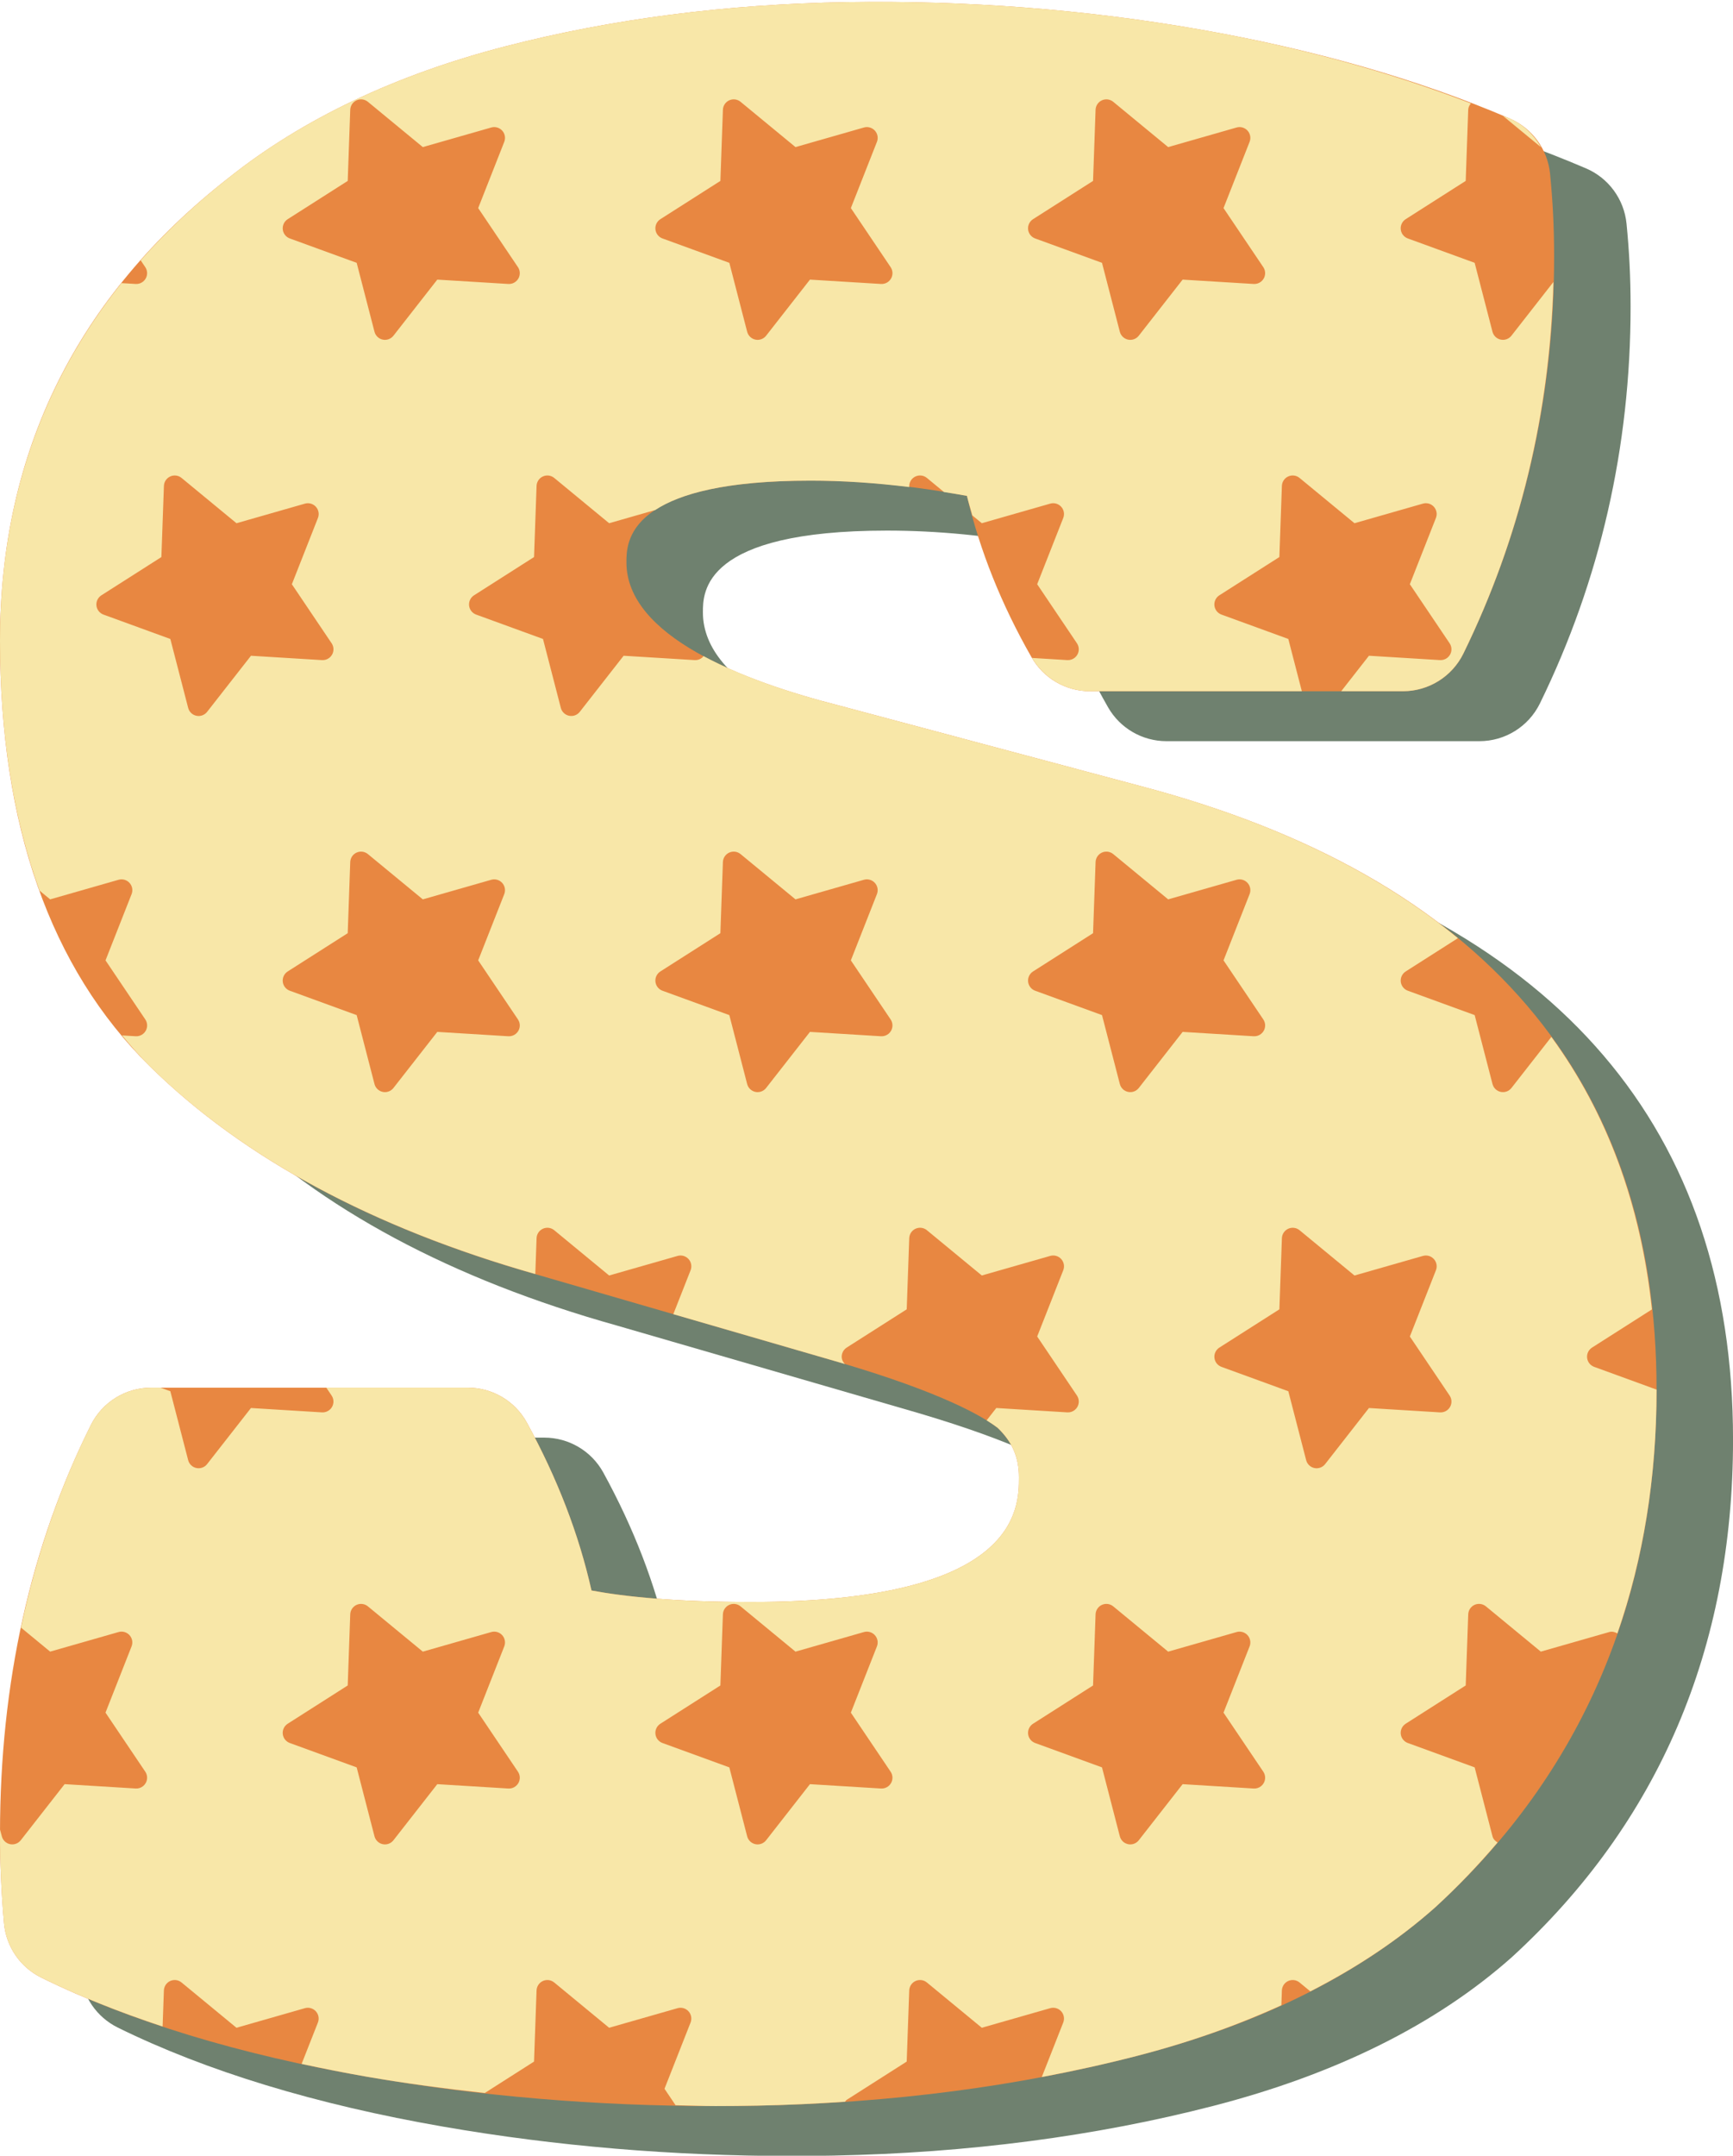
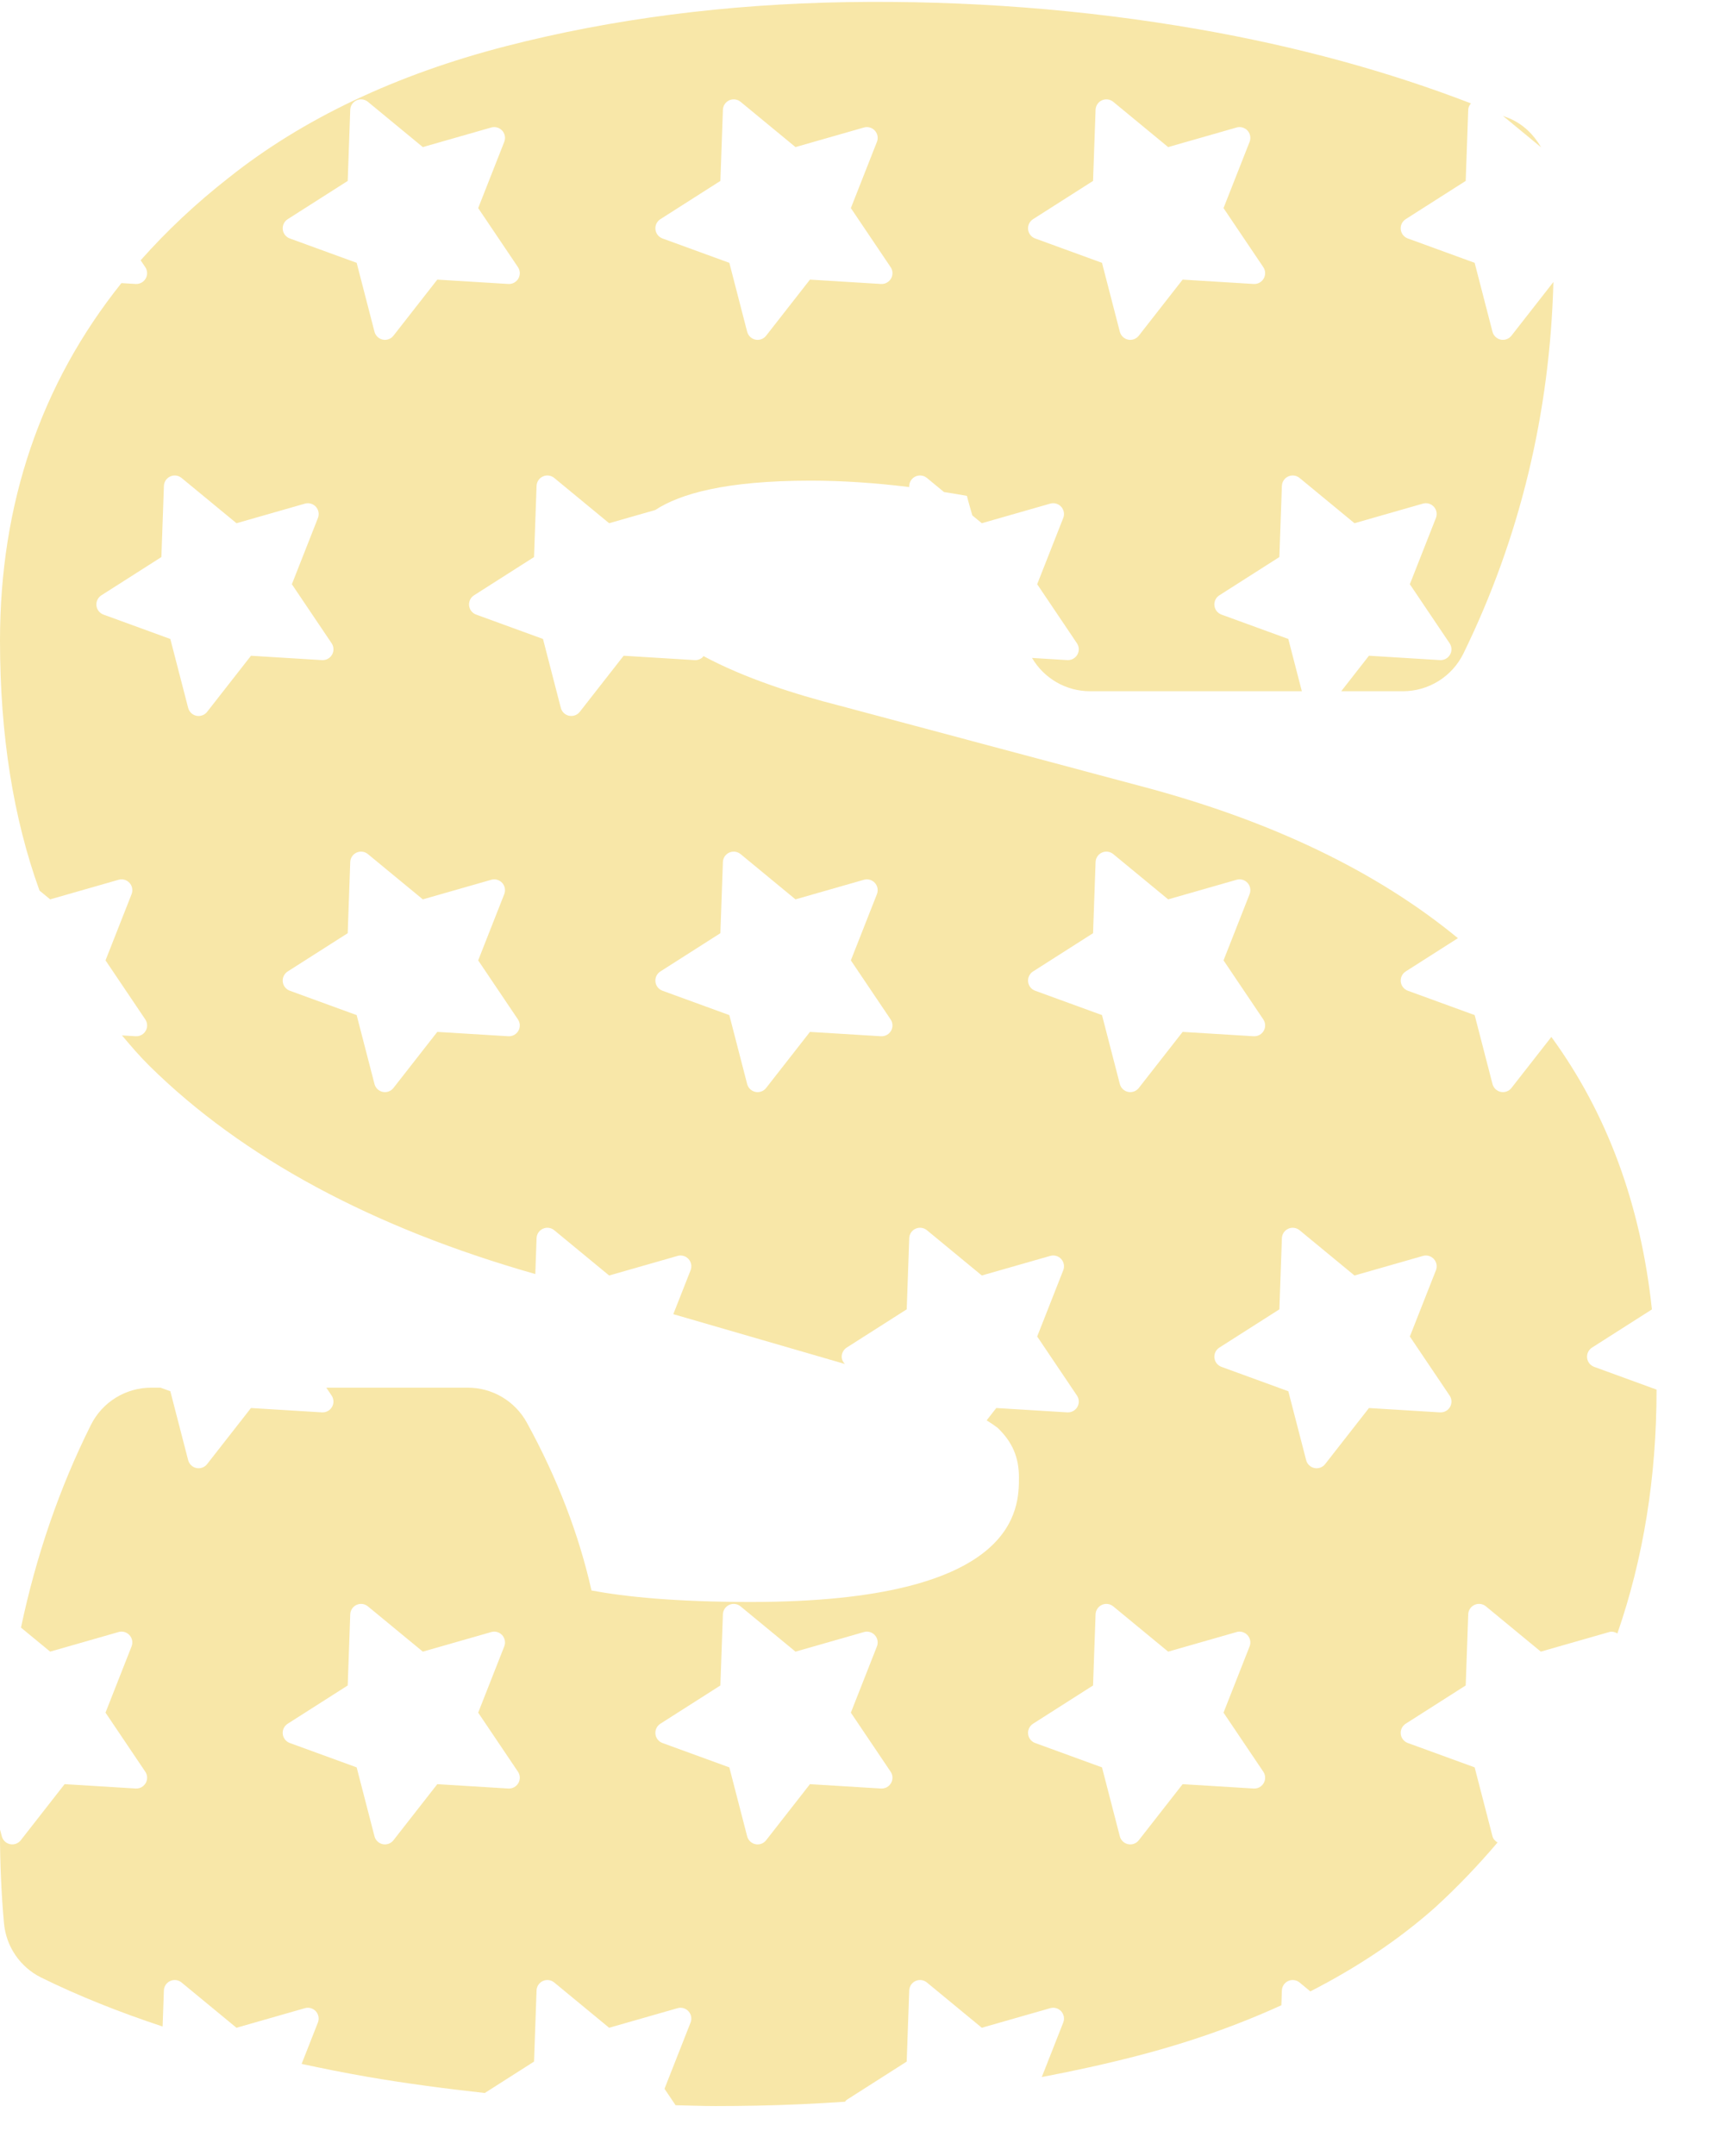
<svg xmlns="http://www.w3.org/2000/svg" fill="#000000" height="341.7" preserveAspectRatio="xMidYMid meet" version="1" viewBox="0.0 -0.3 274.8 341.7" width="274.8" zoomAndPan="magnify">
  <g id="change1_1">
-     <path d="M274.805,227.91c0,33.108-11.798,60.7-35.071,82.013 c-11.989,10.658-27.888,18.557-47.376,23.586c-18.644,4.81-38.901,7.458-60.21,7.868 c-2.196,0.042-4.389,0.066-6.578,0.066c-18.894,0-37.451-1.56-55.265-4.65 c-20.211-3.506-37.584-8.792-51.633-15.711c-3.333-1.644-5.574-4.903-5.911-8.604 c-0.215-2.339-0.375-4.73-0.476-7.18c-0.111-2.377-0.16-4.758-0.16-7.086c0-23.822,4.851-45.601,14.418-64.738 c1.811-3.618,5.505-5.901,9.55-5.901h50.216c3.896,0,7.485,2.123,9.358,5.539 c4.816,8.778,8.253,17.699,10.252,26.609c5.327,0.997,13.341,1.821,25.288,1.821c42.494,0,42.494-14.863,42.494-19.749 c0-3.176-1.046-5.612-3.378-7.85c-2.46-1.887-8.834-5.571-24.715-10.269l-47.8-13.869 c-26.171-7.326-47.053-18.512-61.975-33.226c-15.728-15.492-23.707-38.174-23.707-67.414 c0-29.921,12.215-54.615,36.308-73.402C60.119,26.457,74.93,19.427,92.361,14.937 c16.792-4.327,34.97-6.676,54.035-6.981c18.894-0.295,37.629,1.136,55.762,4.295 c18.272,3.183,34.873,7.941,49.34,14.14c3.576,1.532,6.036,4.893,6.419,8.764 c0.212,2.137,0.372,4.278,0.48,6.412c0.108,2.158,0.163,4.399,0.163,6.749c0,22.22-4.837,43.377-14.377,62.882 c-1.793,3.663-5.515,5.984-9.591,5.984h-49.625c-3.83,0-7.367-2.05-9.268-5.376 c-4.789-8.375-8.219-16.952-10.245-25.587c-8.455-1.605-16.771-2.415-24.795-2.415 c-29.201,0-29.201,9.751-29.201,12.955c0,11.69,18.432,18.814,33.893,22.734l47.689,12.736 C247.286,146.551,274.805,178.744,274.805,227.91z" fill="#4b624b" opacity="0.8" />
-   </g>
+     </g>
  <g id="change2_1">
-     <path d="M262.681,219.994c0,33.108-11.798,60.7-35.071,82.013 c-11.989,10.658-27.888,18.557-47.376,23.586c-18.644,4.81-38.901,7.458-60.21,7.868 c-2.196,0.042-4.389,0.066-6.578,0.066c-18.894,0-37.451-1.56-55.265-4.65 c-20.211-3.506-37.584-8.792-51.633-15.711c-3.333-1.644-5.574-4.903-5.911-8.604 c-0.215-2.339-0.375-4.73-0.476-7.18c-0.111-2.377-0.16-4.758-0.16-7.086c0-23.822,4.851-45.601,14.418-64.738 c1.81-3.618,5.505-5.901,9.55-5.901h50.216c3.896,0,7.485,2.123,9.358,5.539 c4.816,8.778,8.253,17.699,10.252,26.609c5.327,0.997,13.341,1.821,25.288,1.821c42.494,0,42.494-14.863,42.494-19.749 c0-3.176-1.046-5.612-3.378-7.85c-2.46-1.887-8.834-5.571-24.715-10.269L85.683,201.889 c-26.171-7.326-47.053-18.512-61.975-33.226C7.979,153.171,0,130.489,0,101.249c0-29.921,12.215-54.615,36.308-73.402 c11.687-9.306,26.498-16.337,43.929-20.826c16.792-4.327,34.97-6.676,54.035-6.981 c18.894-0.295,37.629,1.136,55.762,4.295c18.272,3.183,34.873,7.941,49.34,14.14 c3.576,1.533,6.036,4.893,6.418,8.764c0.212,2.137,0.372,4.278,0.48,6.412c0.108,2.158,0.163,4.399,0.163,6.749 c0,22.22-4.837,43.377-14.377,62.882c-1.793,3.663-5.515,5.984-9.591,5.984h-49.625 c-3.83,0-7.367-2.05-9.268-5.376c-4.789-8.375-8.219-16.952-10.245-25.587c-8.455-1.605-16.771-2.415-24.795-2.415 c-29.201,0-29.201,9.751-29.201,12.955c0,11.69,18.432,18.814,33.893,22.734l47.689,12.736 C235.162,138.635,262.681,170.828,262.681,219.994z" fill="#e88741" />
-   </g>
+     </g>
  <g id="change3_1">
    <path d="M262.68,219.964l-9.898-3.608c-0.613-0.224-1.045-0.775-1.116-1.423 c-0.07-0.647,0.232-1.281,0.782-1.631l9.494-6.05c-1.772-16.62-7.081-31.042-15.944-43.191l-6.327,8.09 c-0.401,0.515-1.059,0.755-1.697,0.623c-0.639-0.134-1.146-0.617-1.31-1.248l-2.828-10.925l-10.602-3.865 c-0.613-0.224-1.045-0.775-1.116-1.423c-0.07-0.647,0.232-1.281,0.783-1.631l8.277-5.275 c-12.861-10.583-29.612-18.642-50.264-24.094l-47.689-12.736c-7.322-1.857-15.291-4.443-21.673-7.881 c-0.073,0.088-0.133,0.189-0.222,0.259c-0.327,0.264-0.745,0.403-1.179,0.377l-11.264-0.69l-6.952,8.889 c-0.401,0.515-1.06,0.755-1.697,0.623c-0.639-0.134-1.146-0.617-1.309-1.248l-2.828-10.925l-10.602-3.865 c-0.613-0.224-1.045-0.776-1.116-1.423c-0.07-0.647,0.232-1.281,0.782-1.631l9.517-6.065l0.4-11.277 c0.023-0.651,0.416-1.234,1.008-1.501c0.595-0.268,1.29-0.175,1.793,0.24l8.707,7.176l7.312-2.092 c3.9-2.561,11.116-4.656,24.63-4.656c5.104,0,10.335,0.365,15.636,1.016l0.006-0.184 c0.023-0.651,0.416-1.234,1.008-1.501c0.595-0.268,1.29-0.175,1.793,0.24l2.713,2.236 c1.212,0.198,2.42,0.377,3.638,0.608c0.242,1.033,0.57,2.062,0.853,3.093l1.504,1.24l10.849-3.105 c0.626-0.18,1.301,0.013,1.739,0.496c0.438,0.482,0.564,1.171,0.326,1.778l-4.134,10.501l6.304,9.358 c0.365,0.542,0.391,1.243,0.067,1.809c-0.108,0.188-0.248,0.351-0.412,0.483c-0.327,0.264-0.745,0.403-1.179,0.377 l-5.598-0.343c1.916,3.261,5.405,5.277,9.193,5.277h33.592l-2.144-8.285l-10.602-3.865 c-0.613-0.224-1.045-0.776-1.116-1.423c-0.07-0.647,0.232-1.281,0.782-1.631l9.517-6.065l0.4-11.277 c0.023-0.651,0.416-1.234,1.009-1.501c0.595-0.268,1.289-0.175,1.793,0.24l8.708,7.176l10.849-3.105 c0.626-0.18,1.302,0.013,1.739,0.496c0.438,0.482,0.564,1.171,0.326,1.778l-4.134,10.501l6.305,9.358 c0.364,0.542,0.391,1.243,0.067,1.809c-0.108,0.188-0.248,0.351-0.412,0.483 c-0.327,0.264-0.745,0.403-1.179,0.377l-11.265-0.69l-4.398,5.624h9.789c4.076,0,7.798-2.321,9.591-5.984 c8.963-18.328,13.719-38.126,14.267-58.881l-6.654,8.51c-0.401,0.515-1.059,0.755-1.697,0.623 c-0.639-0.134-1.146-0.617-1.31-1.248l-2.828-10.925l-10.602-3.865c-0.613-0.224-1.045-0.776-1.116-1.423 c-0.07-0.647,0.232-1.281,0.783-1.631l9.516-6.065l0.4-11.277c0.013-0.388,0.188-0.723,0.428-1.011 c-12.991-5.013-27.43-9.005-43.212-11.755c-18.133-3.159-36.868-4.591-55.762-4.295 c-19.064,0.306-37.243,2.655-54.035,6.981c-17.431,4.49-32.242,11.52-43.929,20.826 c-5.242,4.09-9.887,8.474-14.002,13.114l0.731,1.084c0.364,0.542,0.39,1.243,0.067,1.809 c-0.108,0.188-0.249,0.351-0.412,0.483c-0.327,0.264-0.745,0.403-1.179,0.376l-2.255-0.138 C6.484,60.536,0,79.505,0,101.249c0,14.96,2.119,28.175,6.266,39.617l1.687,1.39l10.848-3.105 c0.626-0.18,1.302,0.013,1.739,0.496c0.438,0.482,0.564,1.172,0.326,1.778l-4.134,10.501l6.305,9.358 c0.364,0.542,0.39,1.243,0.067,1.809c-0.108,0.188-0.249,0.351-0.412,0.483c-0.327,0.264-0.745,0.403-1.179,0.377 l-2.167-0.133c1.399,1.665,2.813,3.317,4.362,4.844C38.473,183.223,59.094,194.315,84.882,201.644l0.202-5.683 c0.023-0.651,0.416-1.234,1.008-1.501c0.595-0.268,1.29-0.175,1.793,0.24l8.707,7.176l10.849-3.104 c0.626-0.18,1.301,0.012,1.739,0.495c0.438,0.483,0.564,1.172,0.326,1.778l-2.74,6.96l26.716,7.752 c0.17,0.05,0.324,0.099,0.492,0.149c-0.259-0.268-0.454-0.589-0.496-0.974c-0.07-0.647,0.232-1.281,0.782-1.631 l9.517-6.065l0.4-11.277c0.023-0.651,0.416-1.234,1.008-1.501c0.595-0.268,1.29-0.175,1.793,0.24l8.707,7.176 l10.849-3.104c0.626-0.18,1.301,0.012,1.739,0.495c0.438,0.483,0.564,1.172,0.326,1.778l-4.134,10.501 l6.304,9.358c0.365,0.542,0.391,1.243,0.067,1.809c-0.108,0.188-0.248,0.351-0.412,0.483 c-0.327,0.264-0.745,0.403-1.179,0.377l-11.265-0.69l-1.529,1.955c0.728,0.451,1.303,0.85,1.745,1.189 c2.332,2.238,3.378,4.674,3.378,7.85c0,4.886,0,19.749-42.494,19.749c-11.947,0-19.961-0.824-25.288-1.821 c-1.998-8.91-5.435-17.831-10.252-26.609c-1.873-3.416-5.463-5.539-9.358-5.539h-22.44l0.84,1.247 c0.365,0.542,0.391,1.243,0.067,1.809c-0.108,0.188-0.248,0.351-0.412,0.483c-0.327,0.264-0.745,0.403-1.179,0.377 l-11.264-0.69l-6.952,8.89c-0.401,0.515-1.06,0.755-1.697,0.622c-0.639-0.133-1.146-0.617-1.309-1.248 l-2.828-10.925l-1.549-0.565h-1.492c-4.045,0-7.739,2.283-9.55,5.901c-5.004,10.01-8.684,20.759-11.089,32.129 l4.623,3.81l10.848-3.104c0.626-0.18,1.301,0.012,1.739,0.495c0.438,0.483,0.564,1.172,0.326,1.778 l-4.134,10.501l6.305,9.358c0.364,0.542,0.39,1.243,0.067,1.809c-0.108,0.188-0.249,0.351-0.412,0.483 c-0.327,0.264-0.745,0.403-1.179,0.376l-11.265-0.69l-6.951,8.89c-0.401,0.515-1.06,0.755-1.697,0.623 c-0.639-0.134-1.146-0.617-1.31-1.248l-0.275-1.061c-0.001,0.199-0.015,0.391-0.015,0.59 c0,2.328,0.049,4.709,0.16,7.086c0.101,2.45,0.261,4.841,0.476,7.18c0.337,3.701,2.579,6.961,5.911,8.604 c5.84,2.876,12.287,5.452,19.24,7.753l0.203-5.717c0.023-0.651,0.416-1.233,1.008-1.501 c0.595-0.268,1.29-0.175,1.793,0.24l8.708,7.176l10.849-3.104c0.626-0.18,1.301,0.013,1.738,0.496 c0.439,0.482,0.564,1.172,0.326,1.778l-2.582,6.559c3.372,0.725,6.801,1.415,10.35,2.031 c6.139,1.065,12.393,1.88,18.692,2.58l7.811-4.978l0.4-11.277c0.023-0.651,0.416-1.233,1.008-1.501 c0.595-0.268,1.29-0.175,1.793,0.24l8.707,7.176l10.849-3.104c0.626-0.18,1.301,0.013,1.739,0.496 c0.438,0.482,0.564,1.172,0.326,1.778l-4.134,10.501l1.757,2.608c2.107,0.039,4.2,0.131,6.316,0.131 c2.189,0,4.382-0.024,6.578-0.066c4.714-0.091,9.368-0.31,13.973-0.619c0.093-0.097,0.148-0.224,0.264-0.298 l9.517-6.065l0.4-11.277c0.023-0.651,0.416-1.233,1.008-1.501c0.595-0.268,1.29-0.175,1.793,0.24l8.707,7.176 l10.849-3.104c0.626-0.18,1.301,0.013,1.739,0.496c0.438,0.482,0.564,1.172,0.326,1.778l-3.401,8.64 c5.114-0.964,10.133-2.07,15.035-3.334c8.329-2.149,15.961-4.855,22.954-8.044l0.083-2.346 c0.023-0.651,0.416-1.233,1.009-1.501c0.595-0.268,1.289-0.175,1.793,0.24l1.709,1.409 c7.468-3.818,14.107-8.256,19.829-13.343c3.567-3.267,6.831-6.699,9.858-10.258 c-0.376-0.228-0.69-0.543-0.804-0.982l-2.828-10.925l-10.602-3.865c-0.613-0.224-1.045-0.775-1.116-1.423 c-0.07-0.647,0.232-1.281,0.783-1.631l9.516-6.065l0.4-11.277c0.023-0.651,0.417-1.234,1.008-1.501 c0.595-0.268,1.29-0.175,1.793,0.24l8.708,7.176l10.849-3.104c0.452-0.13,0.9-0.008,1.295,0.219 c4.113-11.873,6.21-24.755,6.21-38.618C262.682,219.983,262.68,219.973,262.68,219.964z M163.808,34.442 l9.516-6.065l0.4-11.277c0.023-0.651,0.417-1.234,1.008-1.501c0.595-0.268,1.29-0.175,1.793,0.24l8.708,7.176 l10.849-3.104c0.626-0.18,1.301,0.013,1.739,0.495c0.438,0.483,0.564,1.172,0.326,1.778l-4.134,10.501 l6.305,9.358c0.365,0.542,0.39,1.243,0.067,1.809c-0.109,0.188-0.249,0.351-0.413,0.483 c-0.327,0.264-0.745,0.403-1.179,0.376l-11.265-0.69l-6.951,8.89c-0.401,0.515-1.06,0.755-1.697,0.623 c-0.639-0.134-1.146-0.617-1.31-1.248l-2.827-10.925l-10.603-3.865c-0.612-0.224-1.045-0.776-1.115-1.423 C162.955,35.426,163.257,34.792,163.808,34.442z M104.714,34.442l9.517-6.065l0.4-11.277 c0.023-0.651,0.416-1.234,1.008-1.501c0.595-0.268,1.29-0.175,1.793,0.24l8.708,7.176l10.849-3.104 c0.626-0.18,1.301,0.013,1.739,0.495c0.438,0.483,0.564,1.172,0.326,1.778l-4.134,10.501l6.305,9.358 c0.364,0.542,0.39,1.243,0.067,1.809c-0.109,0.188-0.249,0.351-0.413,0.483c-0.327,0.264-0.745,0.403-1.179,0.376 l-11.265-0.69l-6.951,8.89c-0.401,0.515-1.059,0.755-1.697,0.623c-0.639-0.134-1.146-0.617-1.31-1.248 l-2.827-10.925l-10.603-3.865c-0.612-0.224-1.045-0.776-1.115-1.423C103.861,35.426,104.163,34.792,104.714,34.442z M45.62,34.442l9.517-6.065l0.4-11.277c0.023-0.651,0.416-1.234,1.008-1.501 c0.595-0.268,1.29-0.175,1.793,0.24l8.708,7.176l10.848-3.104c0.626-0.18,1.302,0.013,1.739,0.495 c0.438,0.483,0.564,1.172,0.326,1.778l-4.134,10.501l6.305,9.358c0.364,0.542,0.39,1.243,0.067,1.809 c-0.108,0.188-0.249,0.351-0.412,0.483c-0.327,0.264-0.745,0.403-1.179,0.376l-11.265-0.69l-6.951,8.89 c-0.401,0.515-1.06,0.755-1.697,0.623c-0.639-0.134-1.146-0.617-1.31-1.248l-2.827-10.925l-10.603-3.865 c-0.613-0.224-1.045-0.776-1.115-1.423C44.768,35.426,45.07,34.792,45.62,34.442z M32.843,112.532 c-0.401,0.515-1.06,0.755-1.697,0.623c-0.639-0.134-1.146-0.617-1.309-1.248l-2.828-10.925l-10.602-3.865 c-0.613-0.224-1.045-0.776-1.116-1.423c-0.07-0.647,0.232-1.281,0.783-1.631l9.517-6.065l0.4-11.277 c0.023-0.651,0.416-1.234,1.008-1.501c0.595-0.268,1.29-0.175,1.793,0.24l8.708,7.176l10.85-3.105 c0.626-0.18,1.301,0.013,1.738,0.496c0.439,0.482,0.564,1.171,0.326,1.778l-4.134,10.501l6.305,9.358 c0.365,0.542,0.391,1.243,0.067,1.809c-0.108,0.188-0.248,0.351-0.412,0.483c-0.327,0.264-0.745,0.403-1.179,0.377 l-11.264-0.69L32.843,112.532z M82.197,163.093c-0.108,0.188-0.249,0.351-0.412,0.483 c-0.327,0.264-0.745,0.403-1.179,0.377l-11.265-0.69l-6.951,8.889c-0.401,0.515-1.059,0.755-1.697,0.623 c-0.639-0.134-1.146-0.617-1.31-1.248l-2.827-10.925l-10.603-3.865c-0.613-0.224-1.045-0.775-1.115-1.423 c-0.07-0.647,0.232-1.281,0.782-1.631l9.517-6.065l0.4-11.277c0.023-0.651,0.416-1.234,1.008-1.501 c0.595-0.268,1.29-0.175,1.793,0.24l8.708,7.176l10.848-3.104c0.626-0.18,1.301,0.013,1.739,0.496 c0.438,0.482,0.564,1.172,0.326,1.778l-4.134,10.501l6.305,9.358C82.495,161.826,82.521,162.527,82.197,163.093z M141.291,163.093c-0.109,0.188-0.249,0.351-0.413,0.483c-0.327,0.264-0.745,0.403-1.179,0.377l-11.265-0.69 l-6.951,8.889c-0.401,0.515-1.059,0.755-1.697,0.623c-0.639-0.134-1.146-0.617-1.31-1.248l-2.827-10.925 l-10.603-3.865c-0.612-0.224-1.045-0.775-1.115-1.423c-0.07-0.647,0.232-1.281,0.782-1.631l9.517-6.065 l0.4-11.277c0.023-0.651,0.416-1.234,1.008-1.501c0.595-0.268,1.29-0.175,1.793,0.24l8.708,7.176l10.849-3.105 c0.626-0.18,1.301,0.013,1.739,0.496c0.438,0.482,0.564,1.172,0.326,1.778l-4.134,10.501l6.305,9.358 C141.589,161.826,141.614,162.527,141.291,163.093z M82.197,282.334c-0.108,0.188-0.249,0.351-0.412,0.483 c-0.327,0.264-0.745,0.403-1.179,0.376l-11.265-0.69l-6.951,8.89c-0.401,0.515-1.06,0.755-1.697,0.623 c-0.639-0.134-1.146-0.617-1.31-1.248l-2.827-10.925l-10.603-3.865c-0.613-0.224-1.045-0.775-1.115-1.423 c-0.07-0.647,0.232-1.281,0.782-1.631l9.517-6.065l0.4-11.277c0.023-0.651,0.416-1.234,1.008-1.501 c0.595-0.268,1.29-0.175,1.793,0.24l8.708,7.176l10.848-3.104c0.626-0.18,1.302,0.012,1.739,0.495 c0.438,0.483,0.564,1.172,0.326,1.778l-4.134,10.501l6.305,9.358C82.495,281.067,82.521,281.768,82.197,282.334z M141.291,282.334c-0.109,0.188-0.249,0.351-0.413,0.483c-0.327,0.264-0.745,0.403-1.179,0.376l-11.265-0.69 l-6.951,8.89c-0.401,0.515-1.059,0.755-1.697,0.623c-0.639-0.134-1.146-0.617-1.31-1.248l-2.827-10.925 l-10.603-3.865c-0.612-0.224-1.045-0.775-1.115-1.423c-0.07-0.647,0.232-1.281,0.782-1.631l9.517-6.065 l0.4-11.277c0.023-0.651,0.416-1.234,1.008-1.501c0.595-0.268,1.29-0.175,1.793,0.24l8.708,7.176l10.849-3.104 c0.626-0.18,1.301,0.012,1.739,0.495c0.438,0.483,0.564,1.172,0.326,1.778l-4.134,10.501l6.305,9.358 C141.589,281.067,141.614,281.768,141.291,282.334z M164.141,156.737c-0.612-0.224-1.045-0.775-1.115-1.423 c-0.07-0.647,0.231-1.281,0.783-1.631l9.516-6.065l0.4-11.277c0.023-0.651,0.417-1.234,1.008-1.501 c0.595-0.268,1.29-0.175,1.793,0.24l8.708,7.176l10.849-3.105c0.626-0.18,1.301,0.013,1.739,0.496 c0.438,0.482,0.564,1.172,0.326,1.778l-4.134,10.501l6.305,9.358c0.365,0.542,0.39,1.243,0.067,1.809 c-0.109,0.188-0.249,0.351-0.413,0.483c-0.327,0.264-0.745,0.403-1.179,0.377l-11.265-0.69l-6.951,8.889 c-0.401,0.515-1.06,0.755-1.697,0.623c-0.639-0.134-1.146-0.617-1.31-1.248l-2.827-10.925L164.141,156.737z M200.385,282.334c-0.109,0.188-0.249,0.351-0.413,0.483c-0.327,0.264-0.745,0.403-1.179,0.376l-11.265-0.69 l-6.951,8.89c-0.401,0.515-1.06,0.755-1.697,0.623c-0.639-0.134-1.146-0.617-1.31-1.248l-2.827-10.925 l-10.603-3.865c-0.612-0.224-1.045-0.775-1.115-1.423c-0.07-0.647,0.232-1.281,0.783-1.631l9.516-6.065 l0.4-11.277c0.023-0.651,0.417-1.234,1.008-1.501c0.595-0.268,1.29-0.175,1.793,0.24l8.708,7.176l10.849-3.104 c0.626-0.18,1.301,0.012,1.739,0.495c0.438,0.483,0.564,1.172,0.326,1.778l-4.134,10.501l6.305,9.358 C200.683,281.067,200.708,281.768,200.385,282.334z M229.931,222.713c-0.108,0.188-0.248,0.351-0.412,0.483 c-0.327,0.264-0.745,0.403-1.179,0.377l-11.265-0.69l-6.951,8.89c-0.402,0.515-1.06,0.755-1.698,0.622 c-0.639-0.133-1.146-0.617-1.309-1.248l-2.828-10.925l-10.602-3.865c-0.613-0.224-1.045-0.775-1.116-1.423 c-0.07-0.647,0.232-1.281,0.782-1.631l9.517-6.065l0.4-11.276c0.023-0.651,0.416-1.234,1.009-1.501 c0.595-0.268,1.289-0.175,1.793,0.24l8.708,7.176l10.849-3.104c0.626-0.18,1.302,0.012,1.739,0.495 c0.438,0.483,0.564,1.172,0.326,1.778l-4.134,10.501l6.305,9.358C230.229,221.446,230.255,222.147,229.931,222.713z M244.327,23.015l-6.007-4.95c0.341,0.144,0.715,0.265,1.053,0.41c2.16,0.926,3.836,2.565,4.97,4.535 L244.327,23.015z" fill="#f8e7a8" />
  </g>
</svg>